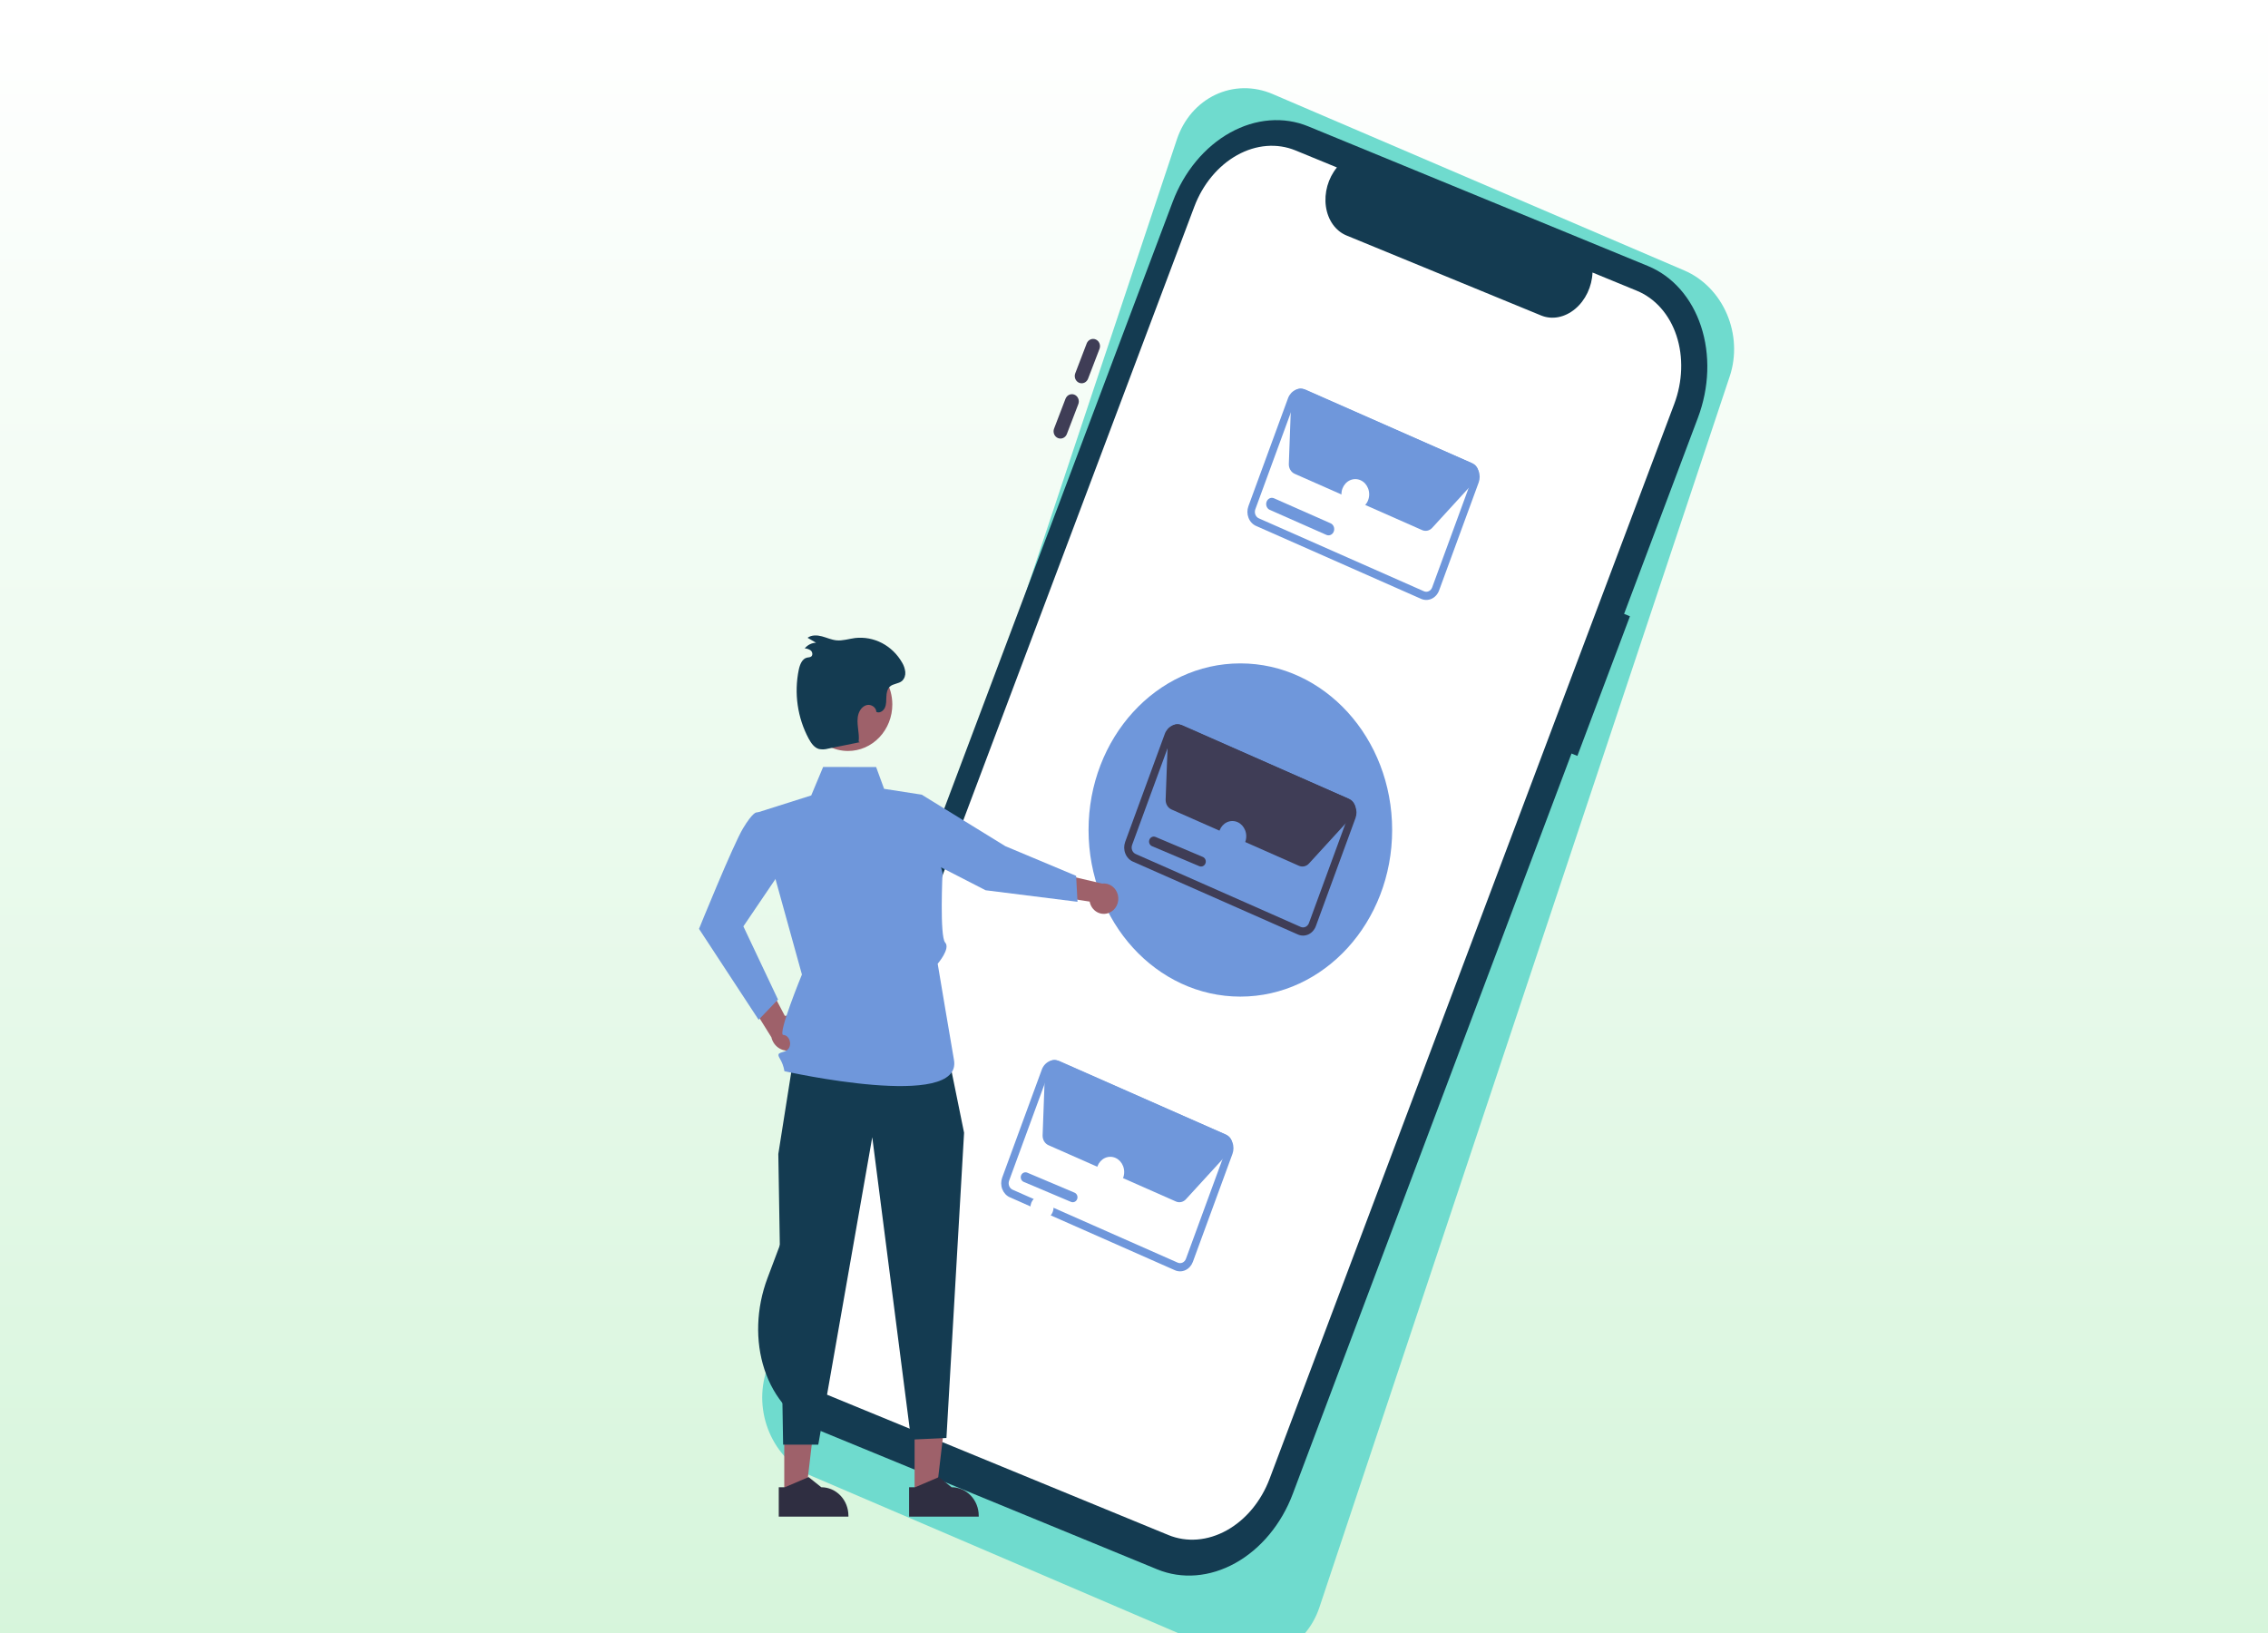
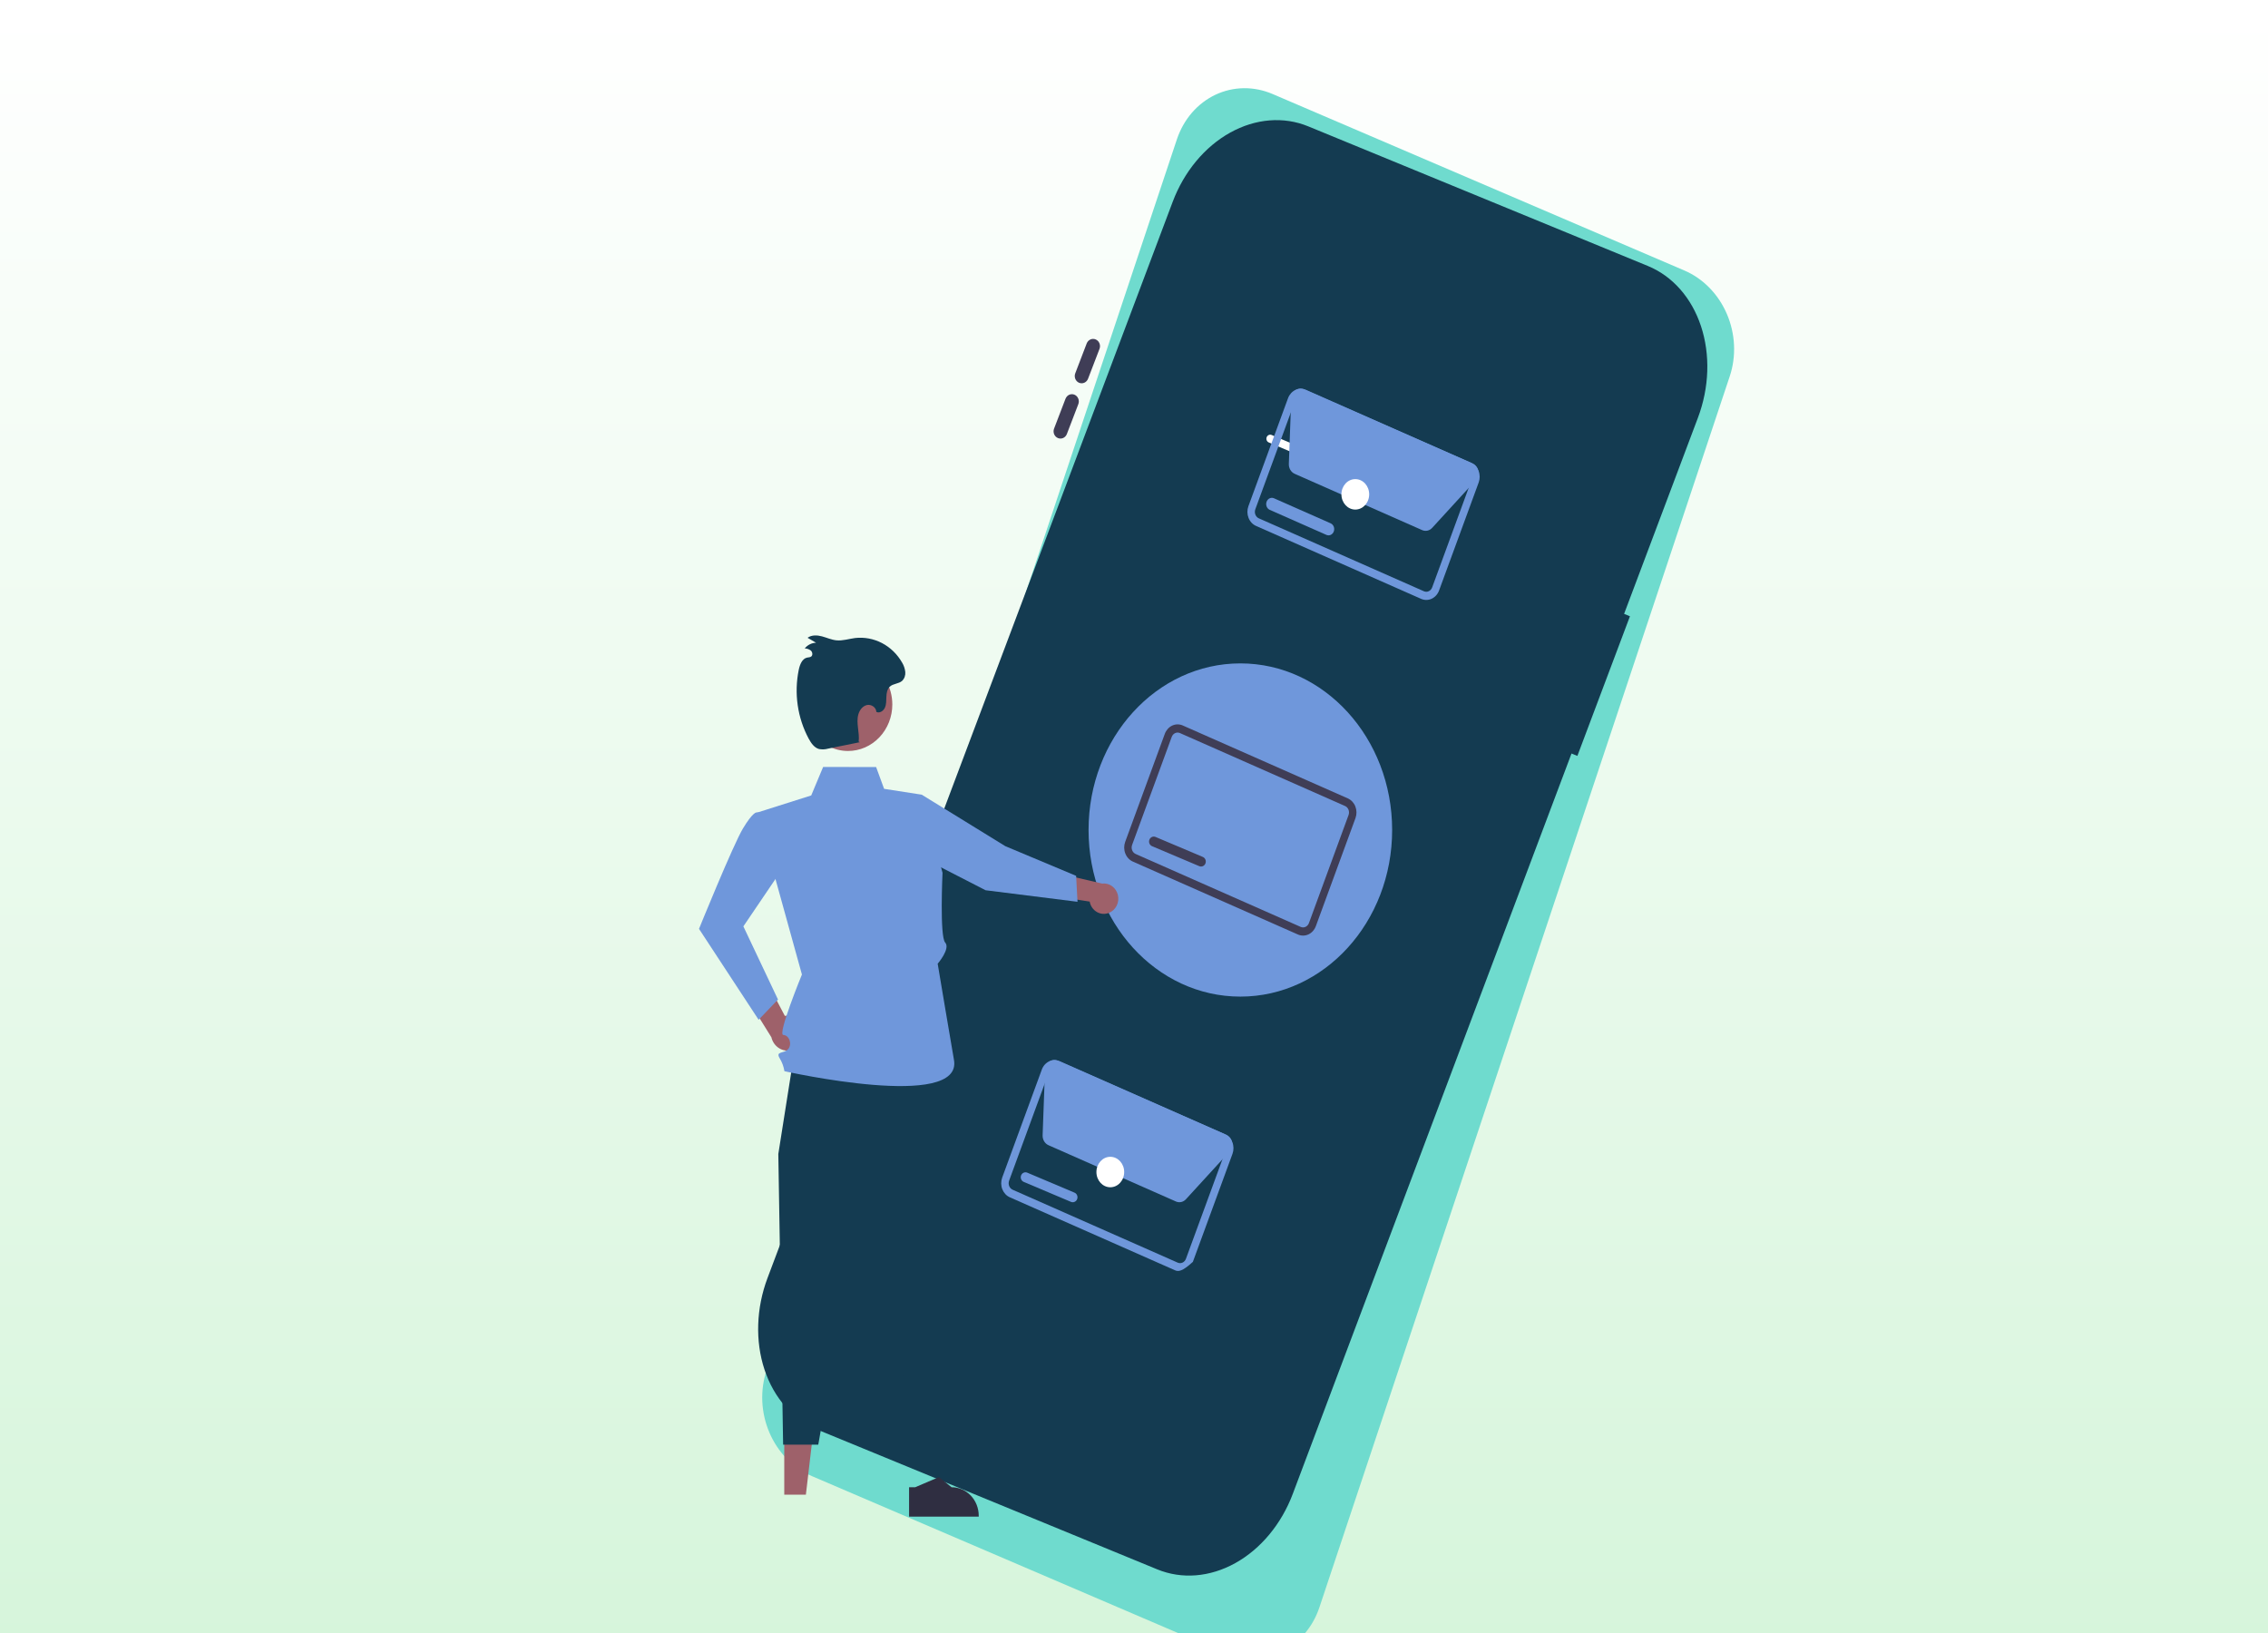
<svg xmlns="http://www.w3.org/2000/svg" width="1500" zoomAndPan="magnify" viewBox="0 0 1125 810" height="1080" preserveAspectRatio="xMidYMid meet" version="1.0">
  <defs>
    <linearGradient x1="750" gradientTransform="matrix(0.75, 0, 0, 0.75, 0, 0)" y1="0" x2="750" gradientUnits="userSpaceOnUse" y2="1080" id="fe10be34da">
      <stop stop-opacity="1" stop-color="rgb(100%, 100%, 100%)" offset="0" />
      <stop stop-opacity="1" stop-color="rgb(99.873%, 99.969%, 99.889%)" offset="0.016" />
      <stop stop-opacity="1" stop-color="rgb(99.622%, 99.908%, 99.669%)" offset="0.031" />
      <stop stop-opacity="1" stop-color="rgb(99.37%, 99.847%, 99.448%)" offset="0.047" />
      <stop stop-opacity="1" stop-color="rgb(99.118%, 99.786%, 99.228%)" offset="0.062" />
      <stop stop-opacity="1" stop-color="rgb(98.866%, 99.725%, 99.008%)" offset="0.078" />
      <stop stop-opacity="1" stop-color="rgb(98.615%, 99.664%, 98.787%)" offset="0.094" />
      <stop stop-opacity="1" stop-color="rgb(98.363%, 99.603%, 98.567%)" offset="0.109" />
      <stop stop-opacity="1" stop-color="rgb(98.112%, 99.542%, 98.346%)" offset="0.125" />
      <stop stop-opacity="1" stop-color="rgb(97.861%, 99.481%, 98.126%)" offset="0.141" />
      <stop stop-opacity="1" stop-color="rgb(97.609%, 99.42%, 97.906%)" offset="0.156" />
      <stop stop-opacity="1" stop-color="rgb(97.357%, 99.359%, 97.685%)" offset="0.172" />
      <stop stop-opacity="1" stop-color="rgb(97.105%, 99.298%, 97.466%)" offset="0.188" />
      <stop stop-opacity="1" stop-color="rgb(96.854%, 99.237%, 97.246%)" offset="0.203" />
      <stop stop-opacity="1" stop-color="rgb(96.602%, 99.176%, 97.025%)" offset="0.219" />
      <stop stop-opacity="1" stop-color="rgb(96.352%, 99.115%, 96.805%)" offset="0.234" />
      <stop stop-opacity="1" stop-color="rgb(96.1%, 99.054%, 96.584%)" offset="0.25" />
      <stop stop-opacity="1" stop-color="rgb(95.848%, 98.994%, 96.364%)" offset="0.266" />
      <stop stop-opacity="1" stop-color="rgb(95.596%, 98.933%, 96.144%)" offset="0.281" />
      <stop stop-opacity="1" stop-color="rgb(95.345%, 98.872%, 95.923%)" offset="0.297" />
      <stop stop-opacity="1" stop-color="rgb(95.093%, 98.811%, 95.703%)" offset="0.312" />
      <stop stop-opacity="1" stop-color="rgb(94.841%, 98.75%, 95.482%)" offset="0.328" />
      <stop stop-opacity="1" stop-color="rgb(94.589%, 98.689%, 95.262%)" offset="0.344" />
      <stop stop-opacity="1" stop-color="rgb(94.339%, 98.628%, 95.042%)" offset="0.359" />
      <stop stop-opacity="1" stop-color="rgb(94.087%, 98.567%, 94.821%)" offset="0.375" />
      <stop stop-opacity="1" stop-color="rgb(93.835%, 98.506%, 94.601%)" offset="0.391" />
      <stop stop-opacity="1" stop-color="rgb(93.584%, 98.445%, 94.382%)" offset="0.406" />
      <stop stop-opacity="1" stop-color="rgb(93.332%, 98.384%, 94.16%)" offset="0.422" />
      <stop stop-opacity="1" stop-color="rgb(93.08%, 98.323%, 93.941%)" offset="0.438" />
      <stop stop-opacity="1" stop-color="rgb(92.828%, 98.262%, 93.719%)" offset="0.453" />
      <stop stop-opacity="1" stop-color="rgb(92.578%, 98.201%, 93.5%)" offset="0.469" />
      <stop stop-opacity="1" stop-color="rgb(92.326%, 98.14%, 93.28%)" offset="0.484" />
      <stop stop-opacity="1" stop-color="rgb(92.075%, 98.079%, 93.059%)" offset="0.5" />
      <stop stop-opacity="1" stop-color="rgb(91.823%, 98.019%, 92.839%)" offset="0.516" />
      <stop stop-opacity="1" stop-color="rgb(91.571%, 97.958%, 92.618%)" offset="0.531" />
      <stop stop-opacity="1" stop-color="rgb(91.319%, 97.897%, 92.398%)" offset="0.547" />
      <stop stop-opacity="1" stop-color="rgb(91.068%, 97.836%, 92.178%)" offset="0.562" />
      <stop stop-opacity="1" stop-color="rgb(90.817%, 97.775%, 91.957%)" offset="0.578" />
      <stop stop-opacity="1" stop-color="rgb(90.565%, 97.714%, 91.737%)" offset="0.594" />
      <stop stop-opacity="1" stop-color="rgb(90.314%, 97.653%, 91.518%)" offset="0.609" />
      <stop stop-opacity="1" stop-color="rgb(90.062%, 97.592%, 91.296%)" offset="0.625" />
      <stop stop-opacity="1" stop-color="rgb(89.81%, 97.531%, 91.077%)" offset="0.641" />
      <stop stop-opacity="1" stop-color="rgb(89.558%, 97.47%, 90.855%)" offset="0.656" />
      <stop stop-opacity="1" stop-color="rgb(89.307%, 97.409%, 90.636%)" offset="0.672" />
      <stop stop-opacity="1" stop-color="rgb(89.055%, 97.348%, 90.416%)" offset="0.688" />
      <stop stop-opacity="1" stop-color="rgb(88.805%, 97.287%, 90.195%)" offset="0.703" />
      <stop stop-opacity="1" stop-color="rgb(88.553%, 97.226%, 89.975%)" offset="0.719" />
      <stop stop-opacity="1" stop-color="rgb(88.301%, 97.165%, 89.754%)" offset="0.734" />
      <stop stop-opacity="1" stop-color="rgb(88.049%, 97.105%, 89.534%)" offset="0.75" />
      <stop stop-opacity="1" stop-color="rgb(87.798%, 97.044%, 89.314%)" offset="0.766" />
      <stop stop-opacity="1" stop-color="rgb(87.546%, 96.983%, 89.093%)" offset="0.781" />
      <stop stop-opacity="1" stop-color="rgb(87.294%, 96.922%, 88.873%)" offset="0.797" />
      <stop stop-opacity="1" stop-color="rgb(87.044%, 96.861%, 88.654%)" offset="0.812" />
      <stop stop-opacity="1" stop-color="rgb(86.792%, 96.8%, 88.432%)" offset="0.828" />
      <stop stop-opacity="1" stop-color="rgb(86.54%, 96.739%, 88.213%)" offset="0.844" />
      <stop stop-opacity="1" stop-color="rgb(86.288%, 96.678%, 87.991%)" offset="0.859" />
      <stop stop-opacity="1" stop-color="rgb(86.037%, 96.617%, 87.772%)" offset="0.875" />
      <stop stop-opacity="1" stop-color="rgb(85.785%, 96.556%, 87.552%)" offset="0.891" />
      <stop stop-opacity="1" stop-color="rgb(85.533%, 96.495%, 87.331%)" offset="0.906" />
      <stop stop-opacity="1" stop-color="rgb(85.283%, 96.434%, 87.111%)" offset="0.922" />
      <stop stop-opacity="1" stop-color="rgb(85.031%, 96.373%, 86.89%)" offset="0.938" />
      <stop stop-opacity="1" stop-color="rgb(84.779%, 96.312%, 86.67%)" offset="0.953" />
      <stop stop-opacity="1" stop-color="rgb(84.528%, 96.251%, 86.45%)" offset="0.969" />
      <stop stop-opacity="1" stop-color="rgb(84.276%, 96.19%, 86.229%)" offset="0.984" />
      <stop stop-opacity="1" stop-color="rgb(84.024%, 96.13%, 86.009%)" offset="1" />
    </linearGradient>
    <clipPath id="abde4a4bb4">
      <path d="M 346.73 402 L 390 402 L 390 506 L 346.73 506 Z M 346.73 402 " clip-rule="nonzero" />
    </clipPath>
  </defs>
  <rect x="-112.5" width="1350" fill="#ffffff" y="-81" height="972" fill-opacity="1" />
  <rect x="-112.5" fill="url(#fe10be34da)" width="1350" y="-81" height="972" />
  <path stroke-linecap="butt" transform="matrix(0.014, 0.006, -0.005, 0.015, 596.269, 31.634)" fill-opacity="1" fill="#6fdbce" fill-rule="nonzero" stroke-linejoin="miter" d="M 2499.669 0.545 L 17088.826 0.523 C 17170.812 0.351 17252.479 4.349 17333.827 12.518 C 17415.411 20.59 17496.261 32.462 17576.468 48.367 C 17656.763 64.505 17736.001 84.305 17814.505 107.905 C 17892.862 131.834 17969.836 159.287 18045.368 190.828 C 18121.048 222.04 18194.873 256.968 18267.079 295.518 C 18339.285 334.067 18409.546 376.099 18477.628 421.711 C 18545.621 467.089 18611.345 515.814 18674.475 567.747 C 18737.841 619.584 18798.377 674.725 18856.378 732.513 C 18914.142 790.397 18969.135 851.023 19021.031 914.253 C 19072.928 977.483 19121.728 1043.319 19167.253 1111.292 C 19212.542 1179.361 19254.794 1249.473 19293.21 1321.681 C 19331.862 1393.793 19366.825 1467.673 19398.101 1543.32 C 19429.377 1618.967 19457.112 1696.053 19480.656 1774.303 C 19504.525 1852.689 19524.35 1931.91 19540.309 2012.433 C 19556.416 2092.626 19568.39 2173.42 19576.321 2255.049 C 19584.398 2336.348 19588.255 2418.016 19588.362 2499.86 L 19588.473 43204.239 C 19588.344 43286.178 19584.288 43367.828 19576.394 43449.42 C 19568.411 43530.779 19556.412 43611.614 19540.398 43691.926 C 19524.383 43772.238 19504.499 43851.697 19480.806 43929.74 C 19456.965 44008.113 19429.402 44085.304 19398.176 44160.751 C 19366.804 44236.526 19331.679 44310.325 19293.216 44382.516 C 19254.752 44454.707 19212.537 44524.921 19167.042 44592.965 C 19121.547 44661.009 19073.008 44726.788 19021.011 44789.931 C 18969.103 44853.307 18914.21 44913.856 18856.42 44971.81 C 18798.304 45029.626 18737.765 45084.657 18674.623 45136.435 C 18611.245 45188.308 18545.59 45237.066 18477.568 45282.476 C 18409.399 45328.215 18339.247 45370.18 18267.201 45408.604 C 18195.008 45447.358 18121.068 45482.242 18045.47 45513.49 C 17969.636 45544.834 17892.94 45572.487 17814.498 45596.271 C 17736.056 45620.054 17656.9 45639.818 17576.558 45655.753 C 17496.216 45671.689 17415.249 45683.837 17333.804 45691.87 C 17252.36 45699.903 17170.673 45703.725 17088.923 45703.801 L 2499.766 45703.823 C 2417.691 45703.762 2336.024 45699.763 2254.765 45691.828 C 2173.181 45683.756 2092.331 45671.884 2012.035 45655.746 C 1931.829 45639.841 1852.591 45620.041 1773.998 45596.208 C 1695.73 45572.513 1618.667 45544.826 1543.224 45513.518 C 1467.544 45482.306 1393.63 45447.144 1321.424 45408.595 C 1249.218 45370.046 1178.957 45328.014 1110.964 45282.635 C 1042.882 45237.023 977.247 45188.532 914.028 45136.366 C 850.662 45084.529 790.215 45029.621 732.214 44971.833 C 674.45 44913.949 619.457 44853.323 567.561 44790.093 C 515.575 44726.629 466.864 44661.027 421.339 44593.054 C 376.049 44524.985 334.034 44454.778 295.382 44382.665 C 256.642 44310.32 221.678 44236.44 190.402 44160.793 C 159.126 44085.145 131.48 44008.293 107.847 43929.81 C 84.067 43851.657 64.153 43772.202 48.283 43691.913 C 32.176 43611.72 20.202 43530.926 12.271 43449.297 C 4.105 43367.764 0.248 43286.097 0.141 43204.253 L 0.03 2499.874 C 0.248 2418.168 4.215 2336.285 12.198 2254.926 C 20.181 2173.567 32.18 2092.732 48.194 2012.42 C 64.209 1932.108 84.093 1852.65 107.697 1774.373 C 131.538 1696 159.19 1619.042 190.327 1543.362 C 221.788 1467.82 256.824 1393.788 295.288 1321.597 C 333.84 1249.639 376.055 1179.426 421.461 1111.148 C 466.956 1043.104 515.584 977.558 567.492 914.182 C 619.489 851.039 674.382 790.491 732.172 732.536 C 790.199 674.486 850.827 619.689 913.969 567.912 C 977.258 515.805 1042.914 467.046 1110.935 421.637 C 1179.193 376.131 1249.345 334.166 1321.302 295.508 C 1393.584 256.988 1467.524 222.104 1543.033 190.622 C 1618.868 159.279 1695.888 131.763 1774.094 108.075 C 1852.536 84.292 1931.692 64.528 2012.034 48.593 C 2092.287 32.424 2173.343 20.509 2254.788 12.476 C 2336.232 4.443 2417.83 0.388 2499.669 0.545 Z M 2499.669 0.545 " stroke="#000000" stroke-width="1" stroke-opacity="1" stroke-miterlimit="4" />
  <path fill="#143b51" d="M 808.504 305.684 L 805.602 304.488 L 842.238 207.18 C 845.023 199.781 846.59 191.969 846.852 184.184 C 847.109 176.402 846.059 168.797 843.754 161.812 C 841.445 154.824 837.934 148.59 833.418 143.465 C 828.898 138.34 823.461 134.422 817.418 131.938 L 648.934 62.676 C 642.891 60.191 636.355 59.188 629.707 59.723 C 623.059 60.258 616.422 62.32 610.18 65.793 C 603.938 69.266 598.207 74.078 593.324 79.961 C 588.438 85.844 584.488 92.68 581.703 100.074 L 380.711 633.926 C 375.09 648.863 374.547 665.184 379.199 679.293 C 383.855 693.406 393.328 704.152 405.535 709.168 L 574.02 778.43 C 586.227 783.449 600.164 782.328 612.773 775.312 C 625.383 768.301 635.625 755.969 641.246 741.027 L 779.523 373.758 L 782.426 374.949 Z M 808.504 305.684 " fill-opacity="1" fill-rule="nonzero" />
-   <path fill="#ffffff" d="M 811.93 144.219 L 789.934 135.176 C 789.801 138.625 788.949 142.074 787.449 145.223 C 785.949 148.371 783.848 151.117 781.328 153.223 C 778.809 155.328 775.953 156.73 773.012 157.297 C 770.066 157.867 767.125 157.59 764.449 156.488 L 667.914 116.805 C 665.234 115.703 662.906 113.812 661.121 111.301 C 659.336 108.789 658.156 105.73 657.688 102.398 C 657.219 99.062 657.473 95.555 658.426 92.184 C 659.379 88.812 661.004 85.68 663.16 83.059 L 642.613 74.613 C 633.496 70.867 623.086 71.703 613.672 76.941 C 604.254 82.18 596.605 91.387 592.402 102.543 L 391.707 635.613 C 387.508 646.766 387.102 658.957 390.578 669.492 C 394.055 680.031 401.133 688.055 410.25 691.805 L 579.562 761.406 C 584.074 763.262 588.957 764.012 593.922 763.613 C 598.887 763.211 603.844 761.672 608.508 759.082 C 613.168 756.488 617.445 752.891 621.098 748.5 C 624.742 744.105 627.691 739 629.773 733.477 L 830.469 200.41 C 832.547 194.887 833.719 189.051 833.91 183.238 C 834.105 177.426 833.32 171.746 831.598 166.527 C 829.875 161.312 827.254 156.656 823.875 152.828 C 820.504 149 816.441 146.074 811.93 144.219 Z M 811.93 144.219 " fill-opacity="1" fill-rule="nonzero" />
  <path fill="#ffffff" d="M 678.742 240.348 L 629.363 219.469 C 628.895 219.27 628.52 218.883 628.324 218.398 C 628.125 217.91 628.121 217.359 628.309 216.867 C 628.496 216.379 628.863 215.984 629.328 215.777 C 629.793 215.57 630.312 215.562 630.781 215.762 L 680.164 236.641 C 680.395 236.742 680.605 236.887 680.785 237.07 C 680.961 237.254 681.105 237.473 681.203 237.711 C 681.301 237.953 681.352 238.211 681.352 238.477 C 681.355 238.738 681.312 238.996 681.215 239.242 C 681.125 239.484 680.984 239.707 680.809 239.895 C 680.637 240.082 680.426 240.23 680.195 240.332 C 679.969 240.434 679.723 240.488 679.473 240.492 C 679.223 240.496 678.973 240.445 678.742 240.348 Z M 678.742 240.348 " fill-opacity="1" fill-rule="nonzero" />
  <path fill="#3f3d56" d="M 535.254 189.859 C 534.414 189.504 533.742 188.809 533.387 187.934 C 533.031 187.055 533.02 186.066 533.359 185.184 L 539.035 170.359 C 539.203 169.922 539.453 169.523 539.766 169.184 C 540.082 168.848 540.457 168.578 540.871 168.391 C 541.285 168.207 541.727 168.109 542.18 168.102 C 542.629 168.098 543.074 168.188 543.492 168.363 C 543.91 168.539 544.289 168.801 544.609 169.129 C 544.93 169.461 545.188 169.855 545.363 170.293 C 545.539 170.727 545.633 171.191 545.637 171.664 C 545.641 172.137 545.555 172.605 545.387 173.047 L 539.707 187.867 C 539.367 188.75 538.707 189.457 537.871 189.832 C 537.039 190.203 536.098 190.215 535.254 189.859 Z M 535.254 189.859 " fill-opacity="1" fill-rule="nonzero" />
  <path fill="#3f3d56" d="M 524.75 217.277 C 523.906 216.922 523.234 216.23 522.879 215.352 C 522.523 214.477 522.512 213.484 522.852 212.602 L 528.531 197.781 C 528.699 197.34 528.945 196.941 529.262 196.605 C 529.574 196.266 529.949 195.996 530.363 195.809 C 530.777 195.625 531.223 195.527 531.672 195.523 C 532.121 195.516 532.566 195.605 532.984 195.781 C 533.402 195.957 533.781 196.219 534.105 196.551 C 534.426 196.883 534.68 197.277 534.855 197.711 C 535.031 198.145 535.125 198.613 535.129 199.086 C 535.133 199.559 535.047 200.027 534.879 200.465 L 529.199 215.285 C 528.859 216.172 528.199 216.875 527.367 217.25 C 526.531 217.625 525.59 217.633 524.75 217.277 Z M 524.75 217.277 " fill-opacity="1" fill-rule="nonzero" />
  <path fill="#6f97db" d="M 704.938 297.051 L 623.031 260.867 C 621.352 260.121 620.012 258.676 619.305 256.848 C 618.594 255.016 618.57 252.953 619.242 251.109 L 638.902 197.512 C 639.582 195.672 640.898 194.199 642.562 193.418 C 644.23 192.641 646.109 192.617 647.789 193.355 L 729.695 229.535 C 731.375 230.285 732.715 231.73 733.426 233.559 C 734.137 235.383 734.156 237.445 733.484 239.293 L 713.828 292.891 C 713.148 294.73 711.832 296.203 710.164 296.984 C 708.5 297.762 706.621 297.785 704.938 297.051 Z M 646.41 197.125 C 645.637 196.789 644.777 196.797 644.016 197.156 C 643.25 197.512 642.645 198.188 642.336 199.031 L 622.676 252.625 C 622.371 253.473 622.379 254.418 622.707 255.254 C 623.031 256.094 623.645 256.754 624.414 257.098 L 706.316 293.277 C 707.086 293.617 707.949 293.605 708.715 293.246 C 709.477 292.891 710.082 292.215 710.395 291.371 L 730.051 237.777 C 730.359 236.93 730.348 235.984 730.02 235.148 C 729.695 234.309 729.082 233.648 728.312 233.305 Z M 646.41 197.125 " fill-opacity="1" fill-rule="nonzero" />
  <path fill="#6f97db" d="M 705.426 262.941 L 705.422 262.938 L 642.188 235.012 C 641.309 234.617 640.555 233.938 640.043 233.062 C 639.523 232.184 639.266 231.156 639.301 230.113 L 640.496 197.617 C 640.523 196.805 640.73 196.016 641.094 195.312 C 641.465 194.609 641.977 194.012 642.598 193.57 C 643.215 193.129 643.922 192.859 644.66 192.781 C 645.395 192.703 646.137 192.816 646.824 193.117 L 730.504 229.898 C 731.633 230.395 732.539 231.363 733.023 232.594 C 733.508 233.82 733.527 235.207 733.082 236.453 L 733.355 236.754 L 730.73 239.621 L 710.402 261.832 C 709.762 262.531 708.949 263.008 708.066 263.207 C 707.18 263.402 706.262 263.312 705.426 262.941 Z M 705.426 262.941 " fill-opacity="1" fill-rule="nonzero" />
  <path fill="#6f97db" d="M 657.941 265.316 L 629.828 252.891 C 629.137 252.582 628.582 251.984 628.289 251.23 C 628 250.477 627.988 249.625 628.27 248.867 C 628.547 248.105 629.09 247.5 629.777 247.176 C 630.465 246.855 631.238 246.848 631.93 247.152 L 660.047 259.578 C 660.738 259.887 661.293 260.48 661.586 261.234 C 661.875 261.992 661.883 262.84 661.605 263.602 C 661.324 264.363 660.785 264.969 660.098 265.293 C 659.41 265.613 658.637 265.621 657.941 265.316 Z M 657.941 265.316 " fill-opacity="1" fill-rule="nonzero" />
  <path fill="#ffffff" d="M 672.273 252.754 C 676.078 252.754 679.16 249.375 679.16 245.203 C 679.16 241.027 676.078 237.648 672.273 237.648 C 668.469 237.648 665.387 241.027 665.387 245.203 C 665.387 249.375 668.469 252.754 672.273 252.754 Z M 672.273 252.754 " fill-opacity="1" fill-rule="nonzero" />
-   <path fill="#6f97db" d="M 582.809 630.066 L 500.902 593.883 C 499.223 593.141 497.883 591.691 497.172 589.863 C 496.461 588.035 496.441 585.973 497.113 584.129 L 516.77 530.531 C 517.449 528.688 518.766 527.219 520.434 526.441 C 522.098 525.66 523.977 525.637 525.66 526.371 L 607.566 562.555 C 609.246 563.301 610.586 564.746 611.293 566.578 C 612.004 568.402 612.027 570.465 611.355 572.312 L 591.699 625.91 C 591.016 627.75 589.699 629.223 588.035 630 C 586.367 630.781 584.488 630.805 582.809 630.066 Z M 524.277 530.145 C 523.508 529.809 522.648 529.816 521.883 530.176 C 521.121 530.531 520.516 531.207 520.203 532.047 L 500.547 585.645 C 500.242 586.488 500.25 587.434 500.578 588.273 C 500.902 589.109 501.516 589.773 502.285 590.117 L 584.188 626.297 C 584.957 626.633 585.82 626.621 586.586 626.266 C 587.348 625.91 587.953 625.234 588.262 624.391 L 607.922 570.797 C 608.227 569.949 608.219 569.008 607.891 568.168 C 607.566 567.328 606.953 566.668 606.184 566.324 Z M 524.277 530.145 " fill-opacity="1" fill-rule="nonzero" />
+   <path fill="#6f97db" d="M 582.809 630.066 L 500.902 593.883 C 499.223 593.141 497.883 591.691 497.172 589.863 C 496.461 588.035 496.441 585.973 497.113 584.129 L 516.77 530.531 C 517.449 528.688 518.766 527.219 520.434 526.441 C 522.098 525.66 523.977 525.637 525.66 526.371 L 607.566 562.555 C 609.246 563.301 610.586 564.746 611.293 566.578 C 612.004 568.402 612.027 570.465 611.355 572.312 L 591.699 625.91 C 586.367 630.781 584.488 630.805 582.809 630.066 Z M 524.277 530.145 C 523.508 529.809 522.648 529.816 521.883 530.176 C 521.121 530.531 520.516 531.207 520.203 532.047 L 500.547 585.645 C 500.242 586.488 500.25 587.434 500.578 588.273 C 500.902 589.109 501.516 589.773 502.285 590.117 L 584.188 626.297 C 584.957 626.633 585.82 626.621 586.586 626.266 C 587.348 625.91 587.953 625.234 588.262 624.391 L 607.922 570.797 C 608.227 569.949 608.219 569.008 607.891 568.168 C 607.566 567.328 606.953 566.668 606.184 566.324 Z M 524.277 530.145 " fill-opacity="1" fill-rule="nonzero" />
  <path fill="#6f97db" d="M 583.285 595.961 L 583.281 595.957 L 520.059 568.031 C 519.176 567.637 518.426 566.957 517.91 566.082 C 517.395 565.203 517.137 564.172 517.172 563.129 L 518.363 530.633 C 518.395 529.824 518.602 529.035 518.965 528.328 C 519.332 527.625 519.848 527.027 520.465 526.59 C 521.086 526.148 521.793 525.875 522.527 525.797 C 523.262 525.719 524.004 525.836 524.691 526.137 L 608.359 562.918 C 609.488 563.414 610.395 564.383 610.875 565.609 C 611.359 566.836 611.379 568.227 610.938 569.473 L 611.211 569.773 L 608.586 572.641 L 588.262 594.848 C 587.621 595.551 586.809 596.027 585.926 596.227 C 585.039 596.422 584.121 596.332 583.285 595.961 Z M 583.285 595.961 " fill-opacity="1" fill-rule="nonzero" />
  <path fill="#6f97db" d="M 531.242 596.152 L 507.793 586.238 C 507.215 585.992 506.754 585.516 506.508 584.914 C 506.266 584.312 506.258 583.637 506.492 583.027 C 506.723 582.422 507.176 581.938 507.75 581.68 C 508.32 581.426 508.969 581.418 509.547 581.66 L 532.996 591.578 C 533.281 591.699 533.543 591.875 533.762 592.102 C 533.984 592.328 534.16 592.602 534.281 592.898 C 534.402 593.195 534.465 593.516 534.469 593.84 C 534.473 594.164 534.414 594.484 534.297 594.785 C 534.184 595.086 534.012 595.359 533.797 595.594 C 533.582 595.824 533.324 596.008 533.039 596.133 C 532.758 596.262 532.453 596.328 532.145 596.332 C 531.836 596.336 531.527 596.273 531.242 596.152 Z M 531.242 596.152 " fill-opacity="1" fill-rule="nonzero" />
-   <path fill="#ffffff" d="M 516.867 604.934 C 520.035 604.934 522.605 602.238 522.605 598.906 C 522.605 595.574 520.035 592.875 516.867 592.875 C 513.695 592.875 511.125 595.574 511.125 598.906 C 511.125 602.238 513.695 604.934 516.867 604.934 Z M 516.867 604.934 " fill-opacity="1" fill-rule="nonzero" />
  <path fill="#6f97db" d="M 615.254 494.336 C 656.836 494.336 690.547 457.336 690.547 411.695 C 690.547 366.055 656.836 329.055 615.254 329.055 C 573.668 329.055 539.957 366.055 539.957 411.695 C 539.957 457.336 573.668 494.336 615.254 494.336 Z M 615.254 494.336 " fill-opacity="1" fill-rule="nonzero" />
  <path fill="#3f3d56" d="M 643.82 463.535 L 561.91 427.352 C 560.234 426.605 558.895 425.16 558.184 423.332 C 557.473 421.504 557.453 419.441 558.125 417.598 L 577.781 364 C 578.461 362.156 579.777 360.688 581.445 359.906 C 583.109 359.129 584.988 359.105 586.668 359.84 L 668.578 396.023 C 670.254 396.77 671.598 398.215 672.309 400.043 C 673.016 401.871 673.039 403.934 672.367 405.777 L 652.707 459.375 C 652.027 461.219 650.711 462.691 649.047 463.469 C 647.379 464.246 645.5 464.27 643.82 463.535 Z M 585.289 363.613 C 584.52 363.273 583.656 363.285 582.895 363.641 C 582.133 364 581.527 364.672 581.215 365.516 L 561.559 419.109 C 561.25 419.957 561.262 420.902 561.586 421.742 C 561.914 422.578 562.527 423.242 563.297 423.582 L 645.195 459.766 C 645.969 460.102 646.828 460.09 647.594 459.734 C 648.359 459.375 648.961 458.703 649.277 457.855 L 668.93 404.266 C 669.238 403.418 669.227 402.473 668.902 401.637 C 668.578 400.797 667.961 400.133 667.191 399.793 Z M 585.289 363.613 " fill-opacity="1" fill-rule="nonzero" />
-   <path fill="#3f3d56" d="M 644.309 429.441 L 644.305 429.441 L 581.086 401.508 C 580.203 401.113 579.453 400.434 578.938 399.559 C 578.418 398.68 578.16 397.648 578.195 396.605 L 579.391 364.102 C 579.422 363.293 579.625 362.504 579.992 361.797 C 580.359 361.094 580.871 360.496 581.492 360.055 C 582.113 359.613 582.82 359.344 583.555 359.266 C 584.289 359.188 585.031 359.305 585.719 359.605 L 669.383 396.395 C 670.516 396.891 671.422 397.859 671.902 399.086 C 672.387 400.316 672.406 401.703 671.961 402.949 L 672.234 403.25 L 669.613 406.117 L 649.285 428.332 C 648.645 429.035 647.836 429.512 646.949 429.707 C 646.066 429.906 645.148 429.812 644.309 429.441 Z M 644.309 429.441 " fill-opacity="1" fill-rule="nonzero" />
  <path fill="#3f3d56" d="M 594.887 429.637 L 571.438 419.719 C 570.859 419.477 570.398 419 570.156 418.398 C 569.91 417.797 569.902 417.117 570.137 416.512 C 570.371 415.902 570.82 415.418 571.395 415.16 C 571.969 414.906 572.613 414.898 573.191 415.145 L 596.641 425.059 C 597.219 425.301 597.68 425.777 597.926 426.379 C 598.168 426.98 598.172 427.66 597.941 428.27 C 597.707 428.875 597.258 429.359 596.684 429.613 C 596.109 429.871 595.465 429.879 594.887 429.637 Z M 594.887 429.637 " fill-opacity="1" fill-rule="nonzero" />
  <path fill="#9e616a" d="M 398.922 512.453 C 398.93 511.191 398.672 509.941 398.168 508.797 C 397.668 507.648 396.93 506.633 396.016 505.82 C 395.098 505.004 394.023 504.41 392.863 504.078 C 391.703 503.746 390.488 503.688 389.305 503.902 L 375.168 477.066 L 368.129 491.188 L 382.633 514.508 C 383.109 516.57 384.293 518.383 385.953 519.594 C 387.613 520.805 389.641 521.332 391.648 521.078 C 393.656 520.828 395.504 519.809 396.848 518.219 C 398.188 516.629 398.926 514.578 398.922 512.453 Z M 398.922 512.453 " fill-opacity="1" fill-rule="nonzero" />
  <g clip-path="url(#abde4a4bb4)">
    <path fill="#6f97db" d="M 389.789 404.051 L 375.25 402.98 C 375.25 402.98 373.461 402.727 368.535 410.93 C 363.609 419.133 346.73 460.734 346.73 460.734 L 376.305 505.832 L 385.91 495.785 L 368.738 459.5 L 385.199 435.211 Z M 389.789 404.051 " fill-opacity="1" fill-rule="nonzero" />
  </g>
  <path fill="#9e616a" d="M 550.062 452.805 C 549.086 453.195 548.043 453.355 547.004 453.277 C 545.965 453.199 544.953 452.879 544.043 452.344 C 543.133 451.809 542.344 451.074 541.734 450.188 C 541.125 449.297 540.707 448.277 540.512 447.203 L 515.434 443.324 L 524.211 433.004 L 546.68 438.27 C 548.422 438.047 550.184 438.5 551.625 439.551 C 553.07 440.598 554.098 442.168 554.516 443.961 C 554.934 445.75 554.711 447.641 553.891 449.273 C 553.066 450.902 551.707 452.16 550.062 452.805 Z M 550.062 452.805 " fill-opacity="1" fill-rule="nonzero" />
-   <path fill="#9e616a" d="M 453.664 741.379 L 464.383 741.379 L 469.48 697.957 L 453.664 697.957 Z M 453.664 741.379 " fill-opacity="1" fill-rule="nonzero" />
  <path fill="#2f2e41" d="M 450.93 737.703 L 453.949 737.703 L 465.723 732.672 L 472.035 737.703 C 475.602 737.703 479.023 739.191 481.547 741.84 C 484.07 744.488 485.484 748.086 485.484 751.828 L 485.484 752.289 L 450.934 752.289 Z M 450.93 737.703 " fill-opacity="1" fill-rule="nonzero" />
  <path fill="#9e616a" d="M 389.02 741.379 L 399.738 741.379 L 404.836 697.957 L 389.02 697.957 Z M 389.02 741.379 " fill-opacity="1" fill-rule="nonzero" />
-   <path fill="#2f2e41" d="M 386.289 737.703 L 389.305 737.703 L 401.082 732.672 L 407.391 737.703 L 407.395 737.703 C 410.961 737.703 414.379 739.191 416.902 741.84 C 419.426 744.488 420.844 748.086 420.844 751.828 L 420.844 752.289 L 386.289 752.289 Z M 386.289 737.703 " fill-opacity="1" fill-rule="nonzero" />
  <path fill="#143b51" d="M 393.156 527.555 L 386.07 572.406 L 388.453 716.582 L 405.887 716.582 L 432.668 564.074 L 451.934 714.074 L 469.461 713.273 L 478.211 561.867 L 470.352 523.223 Z M 393.156 527.555 " fill-opacity="1" fill-rule="nonzero" />
  <path fill="#6f97db" d="M 457.207 394.172 L 438.547 391.281 L 434.582 380.465 L 408.297 380.426 L 402.391 394.555 L 375.527 403.07 L 397.781 483.383 C 397.781 483.383 385.516 513.227 388.535 513.355 C 391.551 513.48 393.035 518.012 390.934 520.395 C 388.828 522.773 384.605 521.262 386.719 524.875 C 387.926 526.832 388.738 529.031 389.098 531.336 C 389.098 531.336 478.102 551.297 473.168 525.555 C 472.559 522.355 465.121 478.027 465.121 478.027 C 465.121 478.027 471.598 470.496 468.828 467.508 C 466.059 464.516 467.523 432.922 467.523 432.922 Z M 457.207 394.172 " fill-opacity="1" fill-rule="nonzero" />
  <path fill="#6f97db" d="M 454.152 397.68 L 457.207 394.172 L 498.695 419.727 L 533.797 434.434 L 534.48 447.301 L 488.887 441.582 L 456.621 425.004 Z M 454.152 397.68 " fill-opacity="1" fill-rule="nonzero" />
  <path fill="#9e616a" d="M 442.617 349.43 C 442.617 352.461 442.051 355.461 440.945 358.258 C 439.84 361.059 438.223 363.602 436.184 365.742 C 434.145 367.887 431.723 369.586 429.059 370.746 C 426.395 371.906 423.539 372.5 420.656 372.5 C 418.926 372.5 417.203 372.285 415.52 371.871 C 411.508 370.859 407.848 368.684 404.961 365.586 C 402.074 362.492 400.07 358.609 399.188 354.375 C 398.305 350.141 398.57 345.734 399.961 341.652 C 401.352 337.57 403.809 333.984 407.047 331.301 C 410.285 328.621 414.18 326.949 418.281 326.484 C 422.383 326.016 426.523 326.77 430.238 328.664 C 433.949 330.555 437.078 333.504 439.266 337.176 C 441.457 340.852 442.617 345.098 442.617 349.43 Z M 442.617 349.43 " fill-opacity="1" fill-rule="nonzero" />
  <path fill="#143b51" d="M 426.539 368.141 L 410.766 371.336 C 409.293 371.754 407.754 371.82 406.258 371.531 C 403.91 370.883 402.34 368.609 401.137 366.391 C 395.57 356.02 393.816 343.859 396.211 332.215 C 396.746 329.648 397.898 326.703 400.355 326.18 C 401.066 326.027 401.875 326.086 402.438 325.605 C 403.27 324.895 402.996 323.391 402.18 322.66 C 401.293 322.016 400.246 321.66 399.168 321.633 C 399.863 320.773 400.727 320.074 401.695 319.59 C 402.668 319.105 403.723 318.844 404.797 318.816 L 400.578 316.355 C 402.609 314.871 405.34 315.008 407.738 315.648 C 410.137 316.289 412.441 317.375 414.906 317.617 C 417.996 317.918 421.051 316.879 424.133 316.473 C 428.73 315.949 433.375 316.824 437.516 318.984 C 441.656 321.152 445.117 324.52 447.492 328.691 C 448.332 330.078 448.859 331.648 449.047 333.281 C 449.129 334.098 449.031 334.926 448.762 335.699 C 448.488 336.469 448.047 337.16 447.477 337.723 C 445.746 339.25 443.027 339.023 441.355 340.613 C 440.062 341.84 439.742 343.82 439.672 345.645 C 439.598 347.473 439.68 349.383 438.934 351.031 C 438.191 352.684 436.246 353.926 434.691 353.105 C 434.625 350.844 432.141 349.242 430.035 349.711 C 427.926 350.176 426.371 352.188 425.762 354.363 C 425.156 356.531 425.336 358.852 425.602 361.098 C 425.863 363.344 426.207 365.617 425.914 367.859 " fill-opacity="1" fill-rule="nonzero" />
  <path fill="#6f97db" d="M 611.301 422.355 C 615.102 422.355 618.18 418.973 618.18 414.801 C 618.18 410.629 615.102 407.246 611.301 407.246 C 607.504 407.246 604.422 410.629 604.422 414.801 C 604.422 418.973 607.504 422.355 611.301 422.355 Z M 611.301 422.355 " fill-opacity="1" fill-rule="nonzero" />
  <path fill="#ffffff" d="M 550.746 588.906 C 554.551 588.906 557.633 585.523 557.633 581.352 C 557.633 577.18 554.551 573.797 550.746 573.797 C 546.945 573.797 543.859 577.18 543.859 581.352 C 543.859 585.523 546.945 588.906 550.746 588.906 Z M 550.746 588.906 " fill-opacity="1" fill-rule="nonzero" />
</svg>